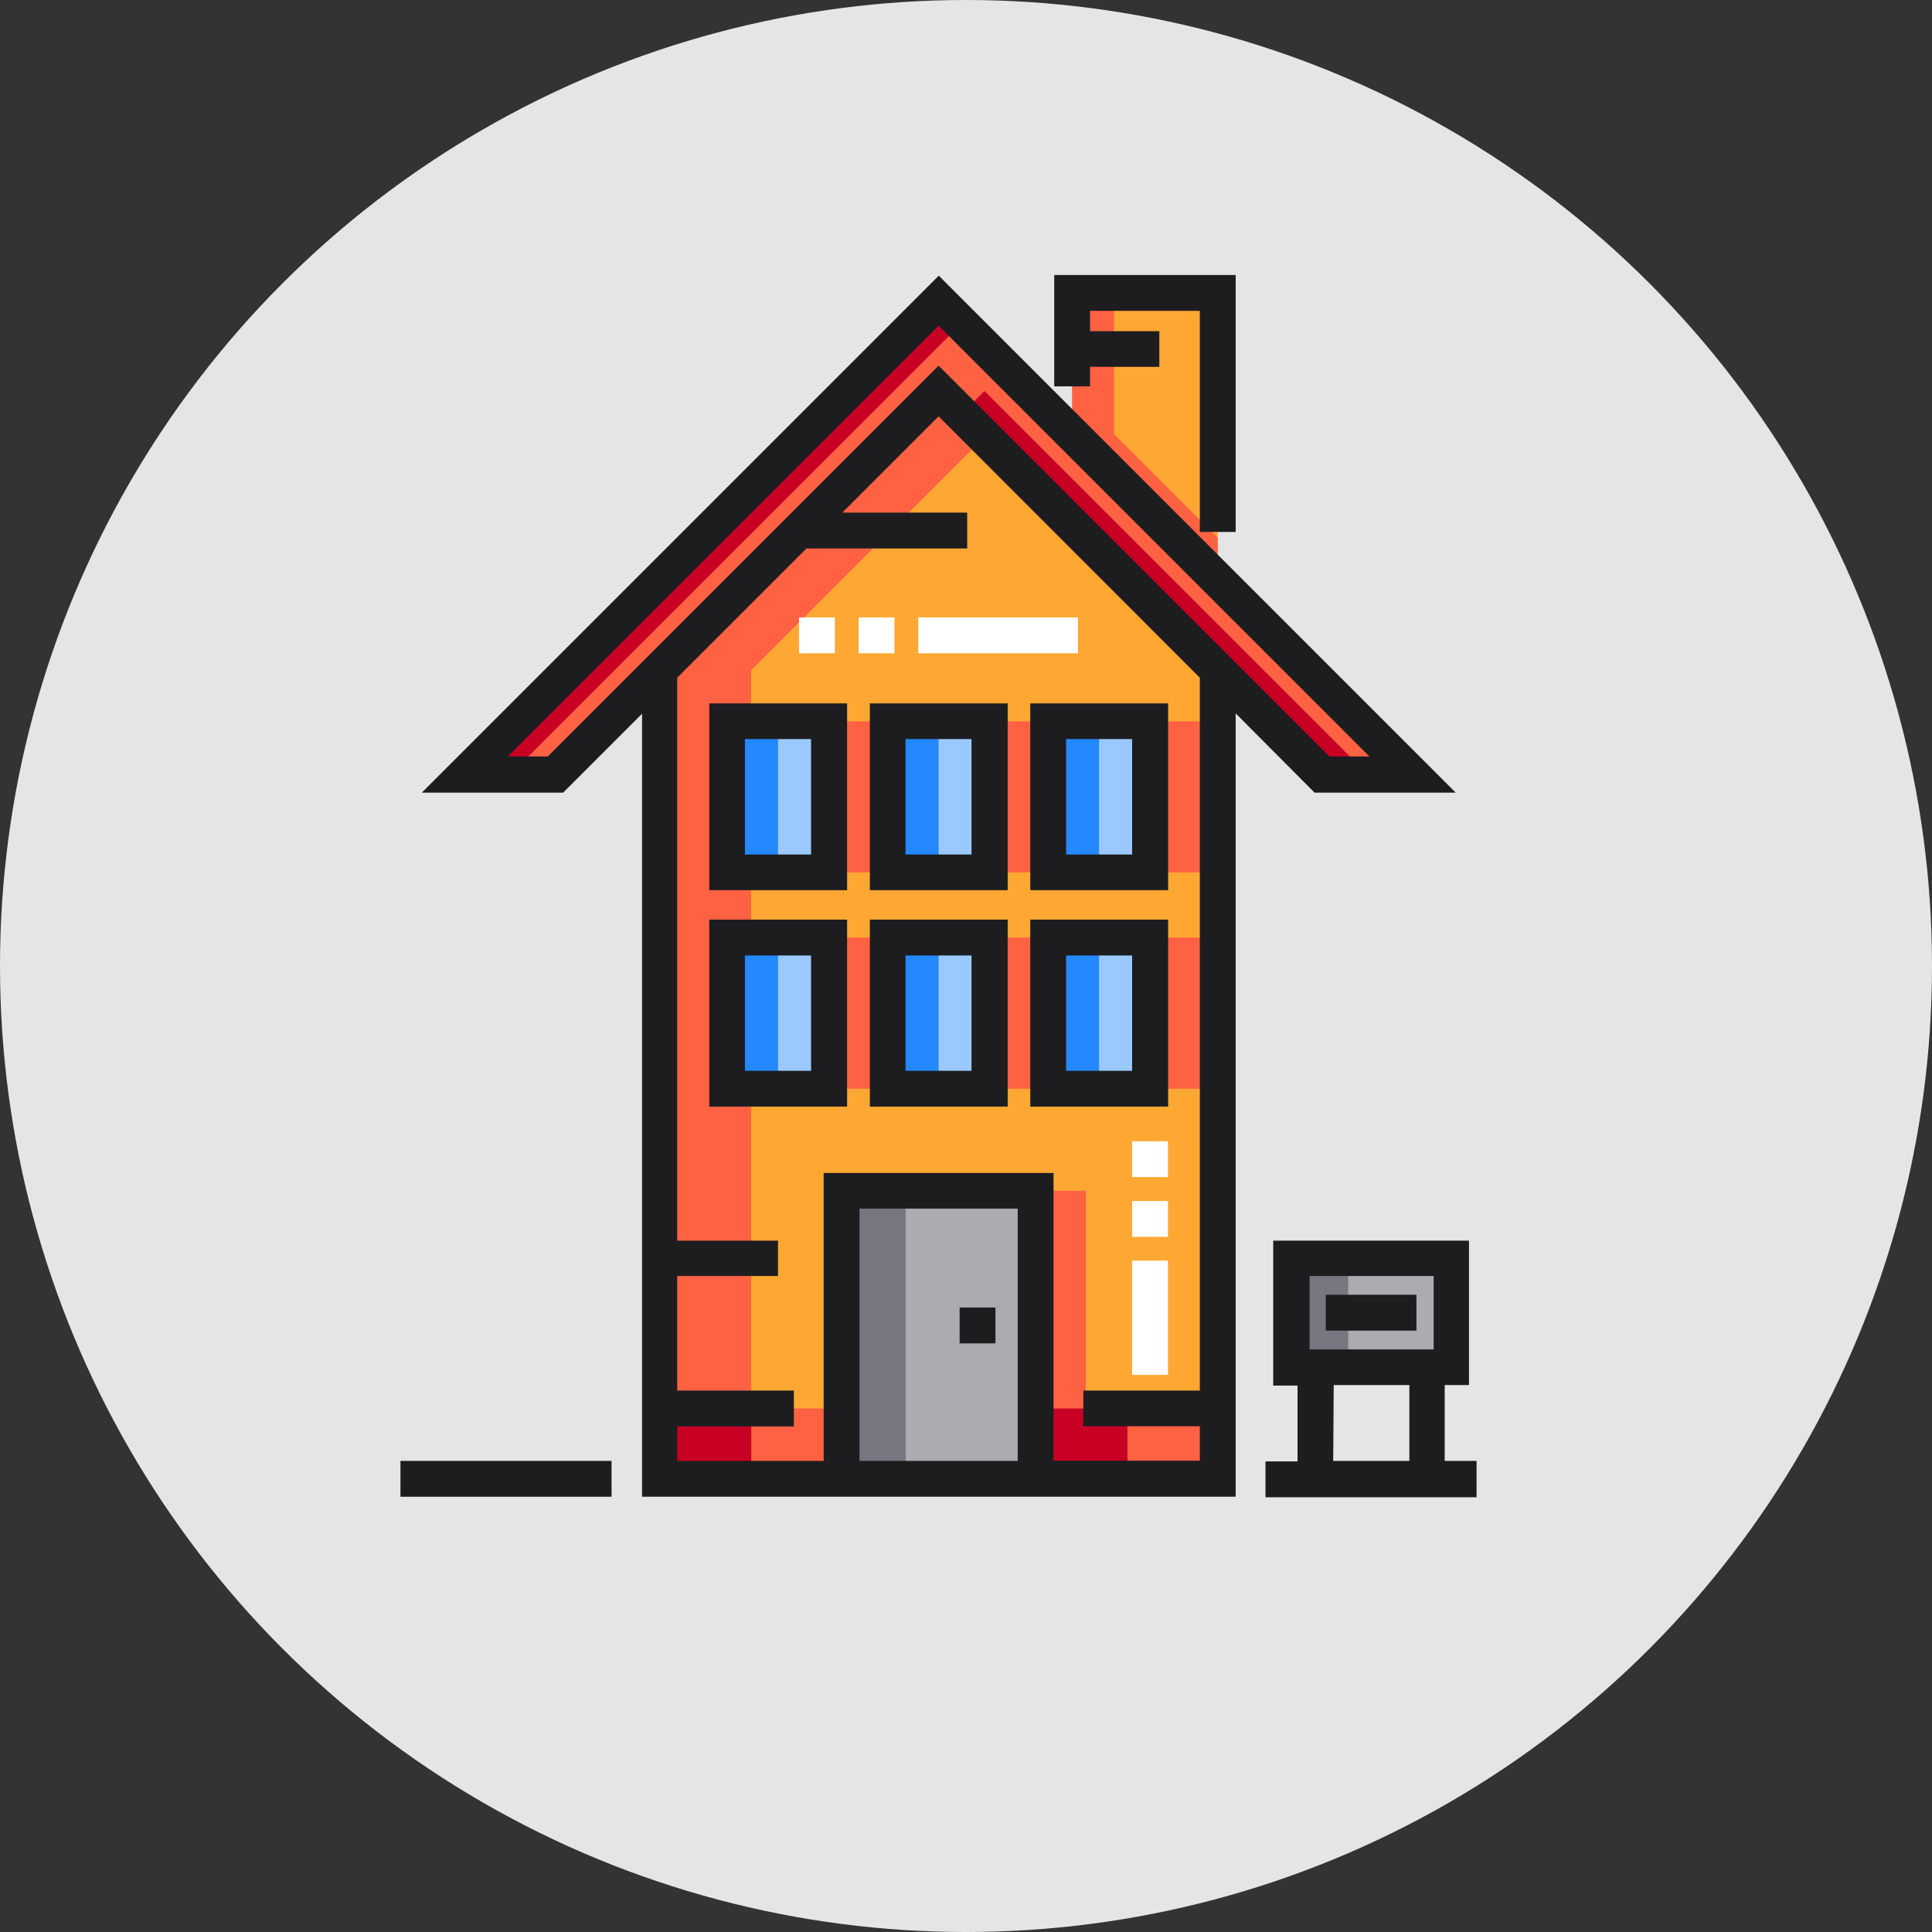
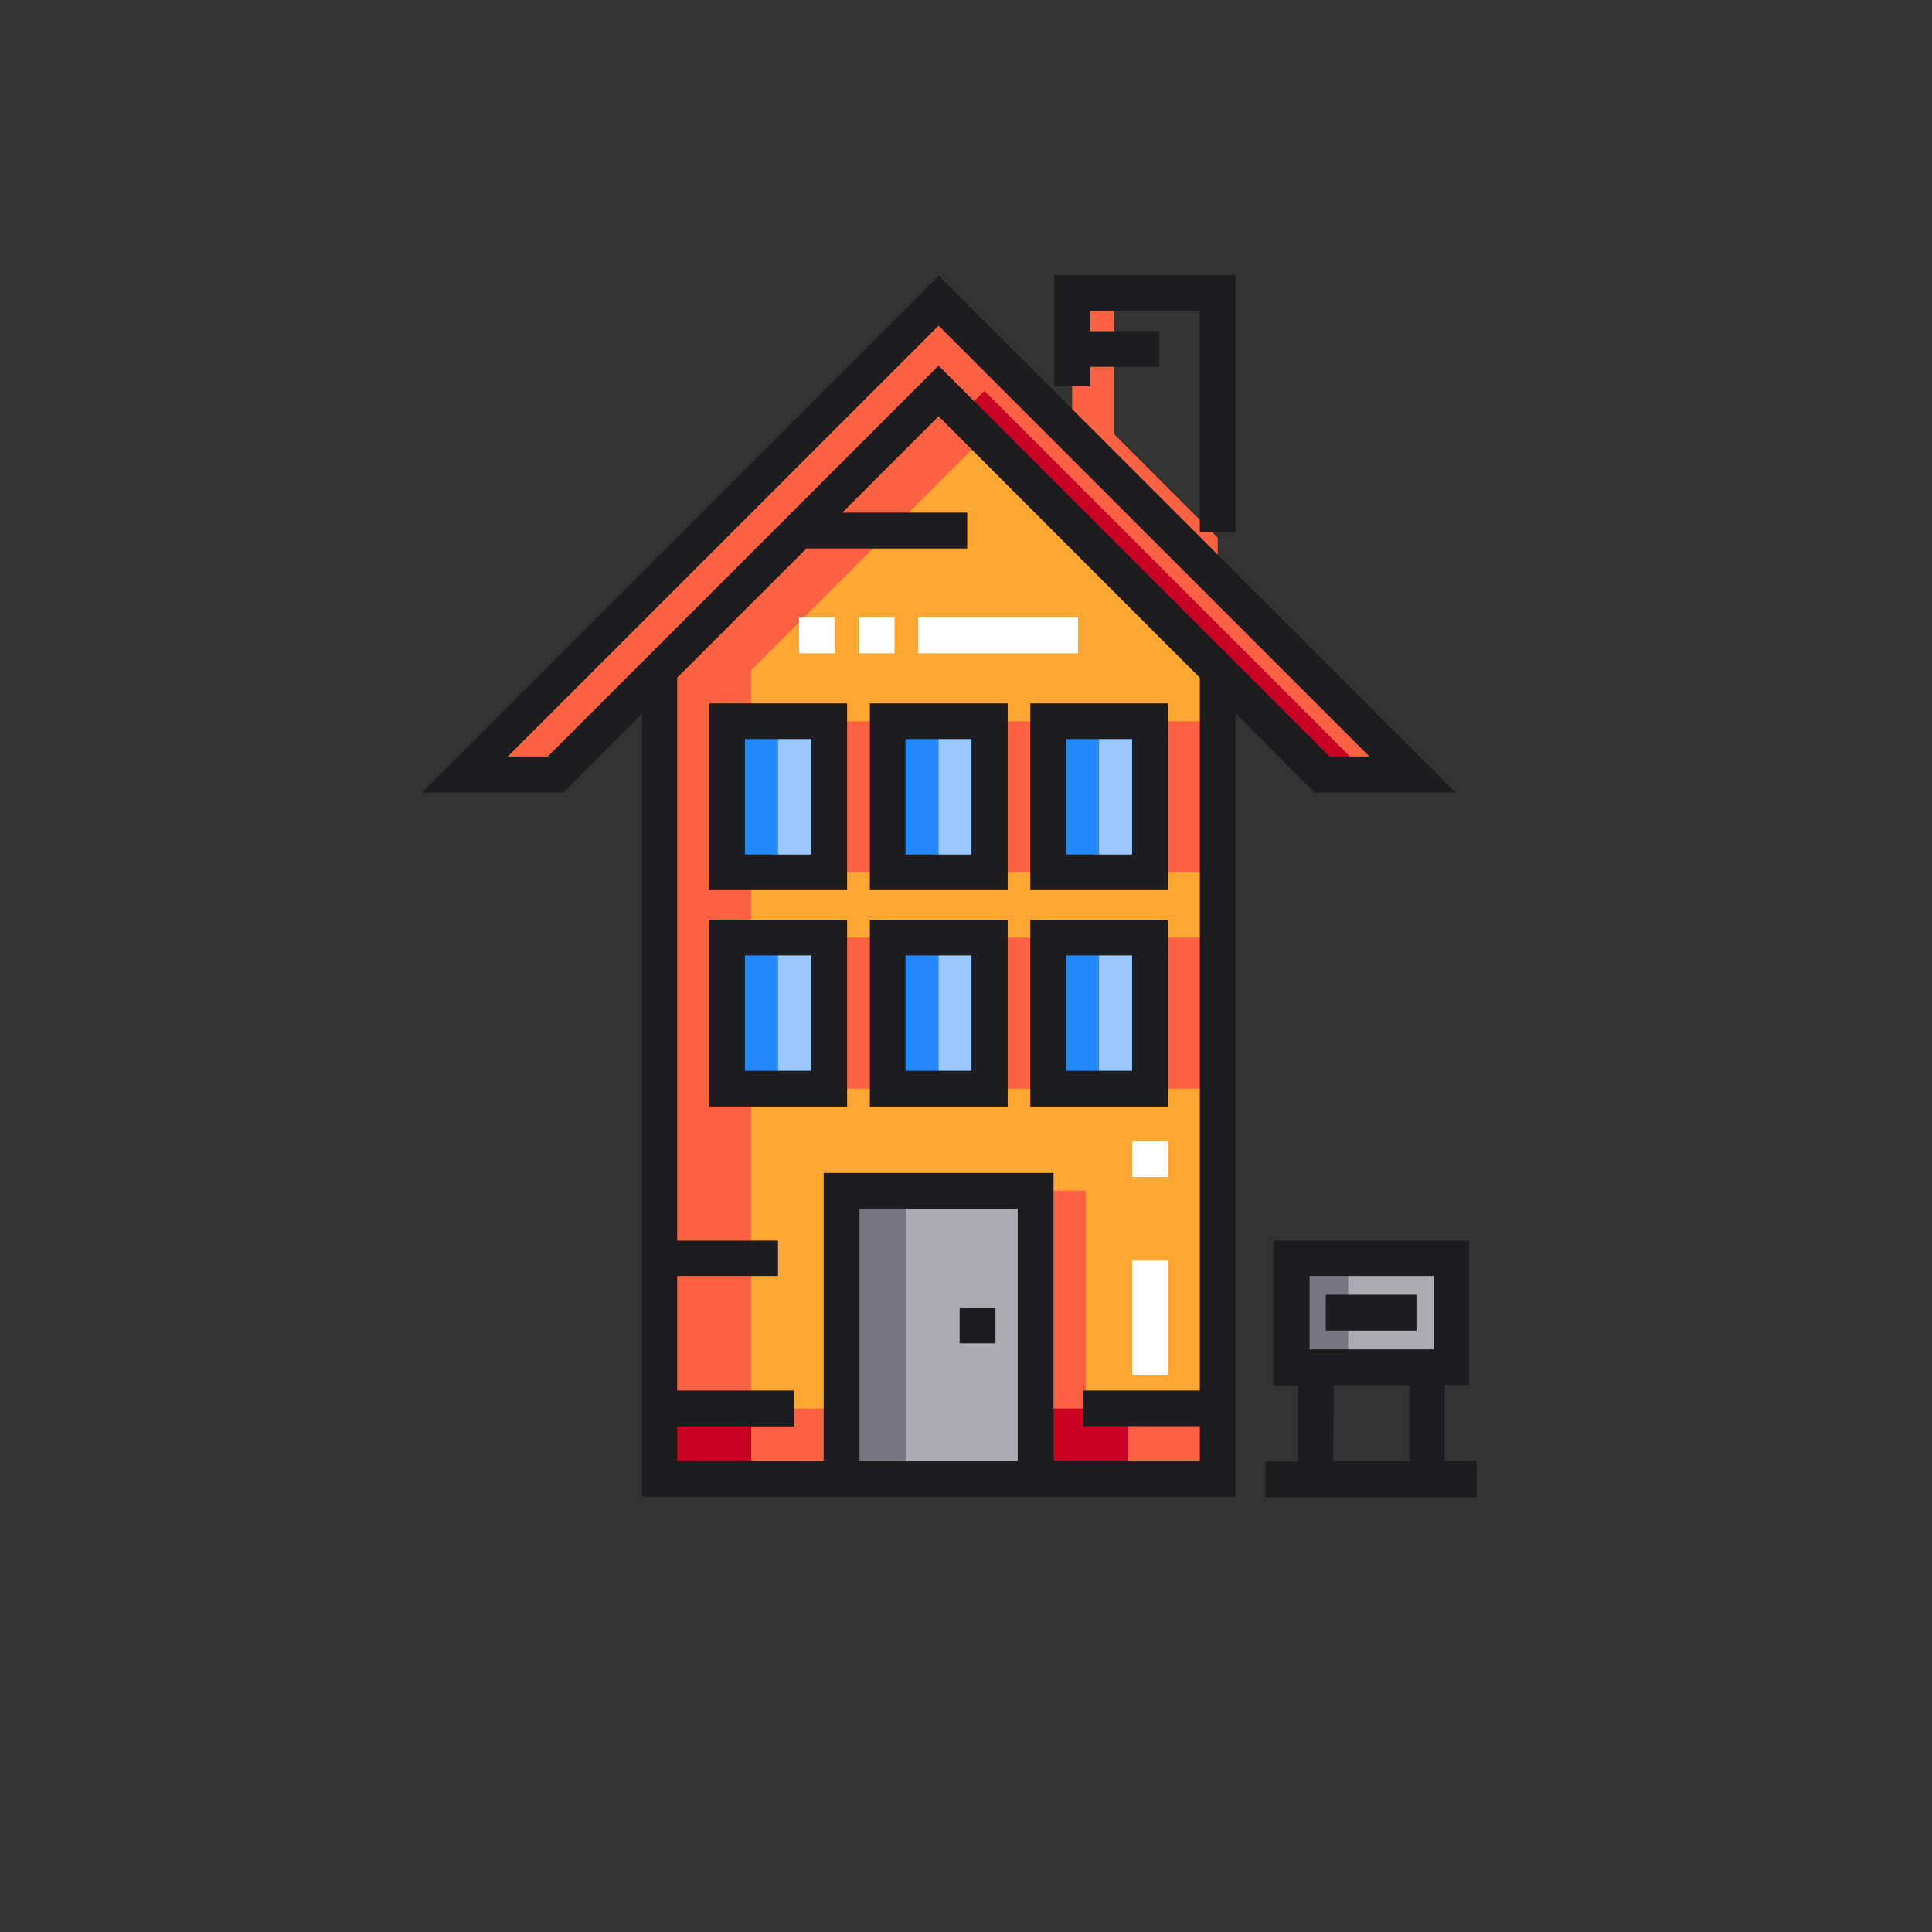
<svg xmlns="http://www.w3.org/2000/svg" viewBox="0 0 112.12 112.12">
  <rect x="0" y="0" width="112.12" height="112.12" fill="#333333" stroke="none" />
  <defs>
    <style>.cls-1{fill:#e5e5e5;}.cls-2{fill:#ffa733;}.cls-3{fill:#ff6243;}.cls-4{fill:#9bc9ff;}.cls-5{fill:#c70024;}.cls-6{fill:#2488ff;}.cls-7{fill:#acabb1;}.cls-8{fill:#787680;}.cls-9{fill:#1d1d1f;}.cls-10{fill:#fff;}</style>
  </defs>
  <title>prestadores</title>
  <g id="Capa_2" data-name="Capa 2">
    <g id="Capa_1-2" data-name="Capa 1">
-       <circle class="cls-1" cx="56.06" cy="56.06" r="56.06" />
      <polygon class="cls-2" points="54.47 22.69 38.27 38.9 38.27 85.82 70.67 85.82 70.67 38.9 54.47 22.69" />
      <rect class="cls-3" x="63.74" y="54.41" width="5.91" height="8.77" />
      <rect class="cls-3" x="45.1" y="41.86" width="5.91" height="8.77" />
      <rect class="cls-3" x="54.42" y="41.86" width="5.91" height="8.77" />
      <rect class="cls-3" x="63.74" y="41.86" width="5.91" height="8.77" />
      <rect class="cls-3" x="45.1" y="54.41" width="5.91" height="8.77" />
      <rect class="cls-3" x="54.42" y="54.41" width="5.91" height="8.77" />
      <rect class="cls-3" x="51.75" y="69.1" width="11.26" height="16.72" />
      <rect class="cls-4" x="60.83" y="54.41" width="5.91" height="8.77" />
      <polygon class="cls-3" points="57.13 25.36 54.47 22.69 38.27 38.9 38.27 85.82 43.59 85.82 43.59 38.9 57.13 25.36" />
      <polygon class="cls-3" points="81.98 44.94 54.47 17.43 26.96 44.94 32.22 44.94 54.47 22.69 76.72 44.94 81.98 44.94" />
      <polygon class="cls-5" points="55.8 24.02 76.72 44.94 79.38 44.94 57.13 22.69 55.8 24.02" />
-       <polygon class="cls-5" points="54.47 17.43 26.96 44.94 29.62 44.94 55.8 18.77 54.47 17.43" />
-       <polygon class="cls-2" points="70.67 33.64 70.67 17 62.22 17 62.22 25.19 70.67 33.64" />
      <polygon class="cls-3" points="64.65 25.19 64.65 17 62.22 17 62.22 25.19 70.67 33.64 70.67 31.21 64.65 25.19" />
      <rect class="cls-4" x="42.2" y="41.86" width="5.91" height="8.77" />
      <rect class="cls-4" x="51.52" y="41.86" width="5.91" height="8.77" />
      <rect class="cls-4" x="60.83" y="41.86" width="5.91" height="8.77" />
      <rect class="cls-4" x="42.2" y="54.41" width="5.91" height="8.77" />
      <rect class="cls-6" x="42.2" y="41.86" width="2.95" height="8.77" />
      <rect class="cls-6" x="42.2" y="54.41" width="2.95" height="8.77" />
      <rect class="cls-4" x="51.52" y="54.41" width="5.91" height="8.77" />
      <rect class="cls-6" x="51.52" y="41.86" width="2.95" height="8.77" />
      <rect class="cls-6" x="51.52" y="54.41" width="2.95" height="8.77" />
      <rect class="cls-6" x="60.83" y="41.86" width="2.95" height="8.77" />
      <rect class="cls-6" x="60.83" y="54.41" width="2.95" height="8.77" />
      <rect class="cls-7" x="48.84" y="69.1" width="11.26" height="16.72" />
      <rect class="cls-8" x="48.84" y="69.1" width="3.72" height="16.72" />
      <rect class="cls-3" x="38.27" y="81.74" width="10.57" height="4.08" />
      <rect class="cls-3" x="60.1" y="81.74" width="10.57" height="4.08" />
      <rect class="cls-5" x="38.27" y="81.74" width="5.33" height="4.08" />
      <rect class="cls-5" x="60.1" y="81.74" width="5.33" height="4.08" />
      <rect class="cls-7" x="74.93" y="73.01" width="9.28" height="6.33" />
      <rect class="cls-8" x="74.93" y="73.01" width="3.31" height="6.33" />
      <rect class="cls-9" x="55.69" y="75.88" width="2.08" height="2.08" />
      <rect class="cls-10" x="65.7" y="73.16" width="2.08" height="6.63" />
      <rect class="cls-10" x="65.7" y="66.23" width="2.08" height="2.08" />
-       <rect class="cls-10" x="65.7" y="69.7" width="2.08" height="2.08" />
      <path class="cls-9" d="M76.29,46h8.19l-30-30-30,30h8.2l4.58-4.58V86.86H71.71V41.4ZM31.79,43.9H29.47l25-25,25,25H77.15L54.47,21.22ZM49.88,84.78V70.14h9.18V84.78ZM69.63,80.7H62.87v2.07h6.76v2H61.14V68.07H47.8V84.78H39.3v-2h6.77V80.7H39.3V74.05h5.85V72H39.3V39.33l7.5-7.5h9.33V29.75H48.88l5.59-5.59L69.63,39.33Z" />
      <polygon class="cls-9" points="63.26 21.29 67.28 21.29 67.28 19.22 63.26 19.22 63.26 18.04 69.63 18.04 69.63 30.87 71.71 30.87 71.71 15.96 61.18 15.96 61.18 22.42 63.26 22.42 63.26 21.29" />
      <path class="cls-9" d="M41.16,51.66h8V40.82h-8Zm2.07-8.77h3.84v6.7H43.23Z" />
      <path class="cls-9" d="M50.48,51.66h8V40.82h-8V51.66Zm2.07-8.77h3.83v6.7H52.55v-6.7Z" />
      <path class="cls-9" d="M59.79,51.66h8V40.82h-8Zm2.08-8.77H65.7v6.7H61.87Z" />
      <path class="cls-9" d="M41.16,64.22h8V53.37h-8Zm2.07-8.77h3.84v6.69H43.23Z" />
      <path class="cls-9" d="M50.48,64.22h8V53.37h-8V64.22Zm2.07-8.77h3.83v6.69H52.55V55.45Z" />
      <path class="cls-9" d="M59.79,64.22h8V53.37h-8Zm2.08-8.77H65.7v6.69H61.87Z" />
-       <rect class="cls-9" x="23.24" y="84.78" width="12.25" height="2.08" />
      <path class="cls-9" d="M83.84,84.78v-4.4h1.41V72H73.89v8.41H75.3v4.4H73.44v2.08H85.69V84.78ZM76,74.05h7.2v4.26H76Zm1.4,6.33h4.39v4.4H77.37Z" />
      <rect class="cls-9" x="76.94" y="75.14" width="5.26" height="2.08" />
      <rect class="cls-10" x="49.83" y="35.83" width="2.08" height="2.08" />
      <rect class="cls-10" x="46.37" y="35.83" width="2.08" height="2.08" />
      <rect class="cls-10" x="53.29" y="35.83" width="9.27" height="2.08" />
    </g>
  </g>
</svg>